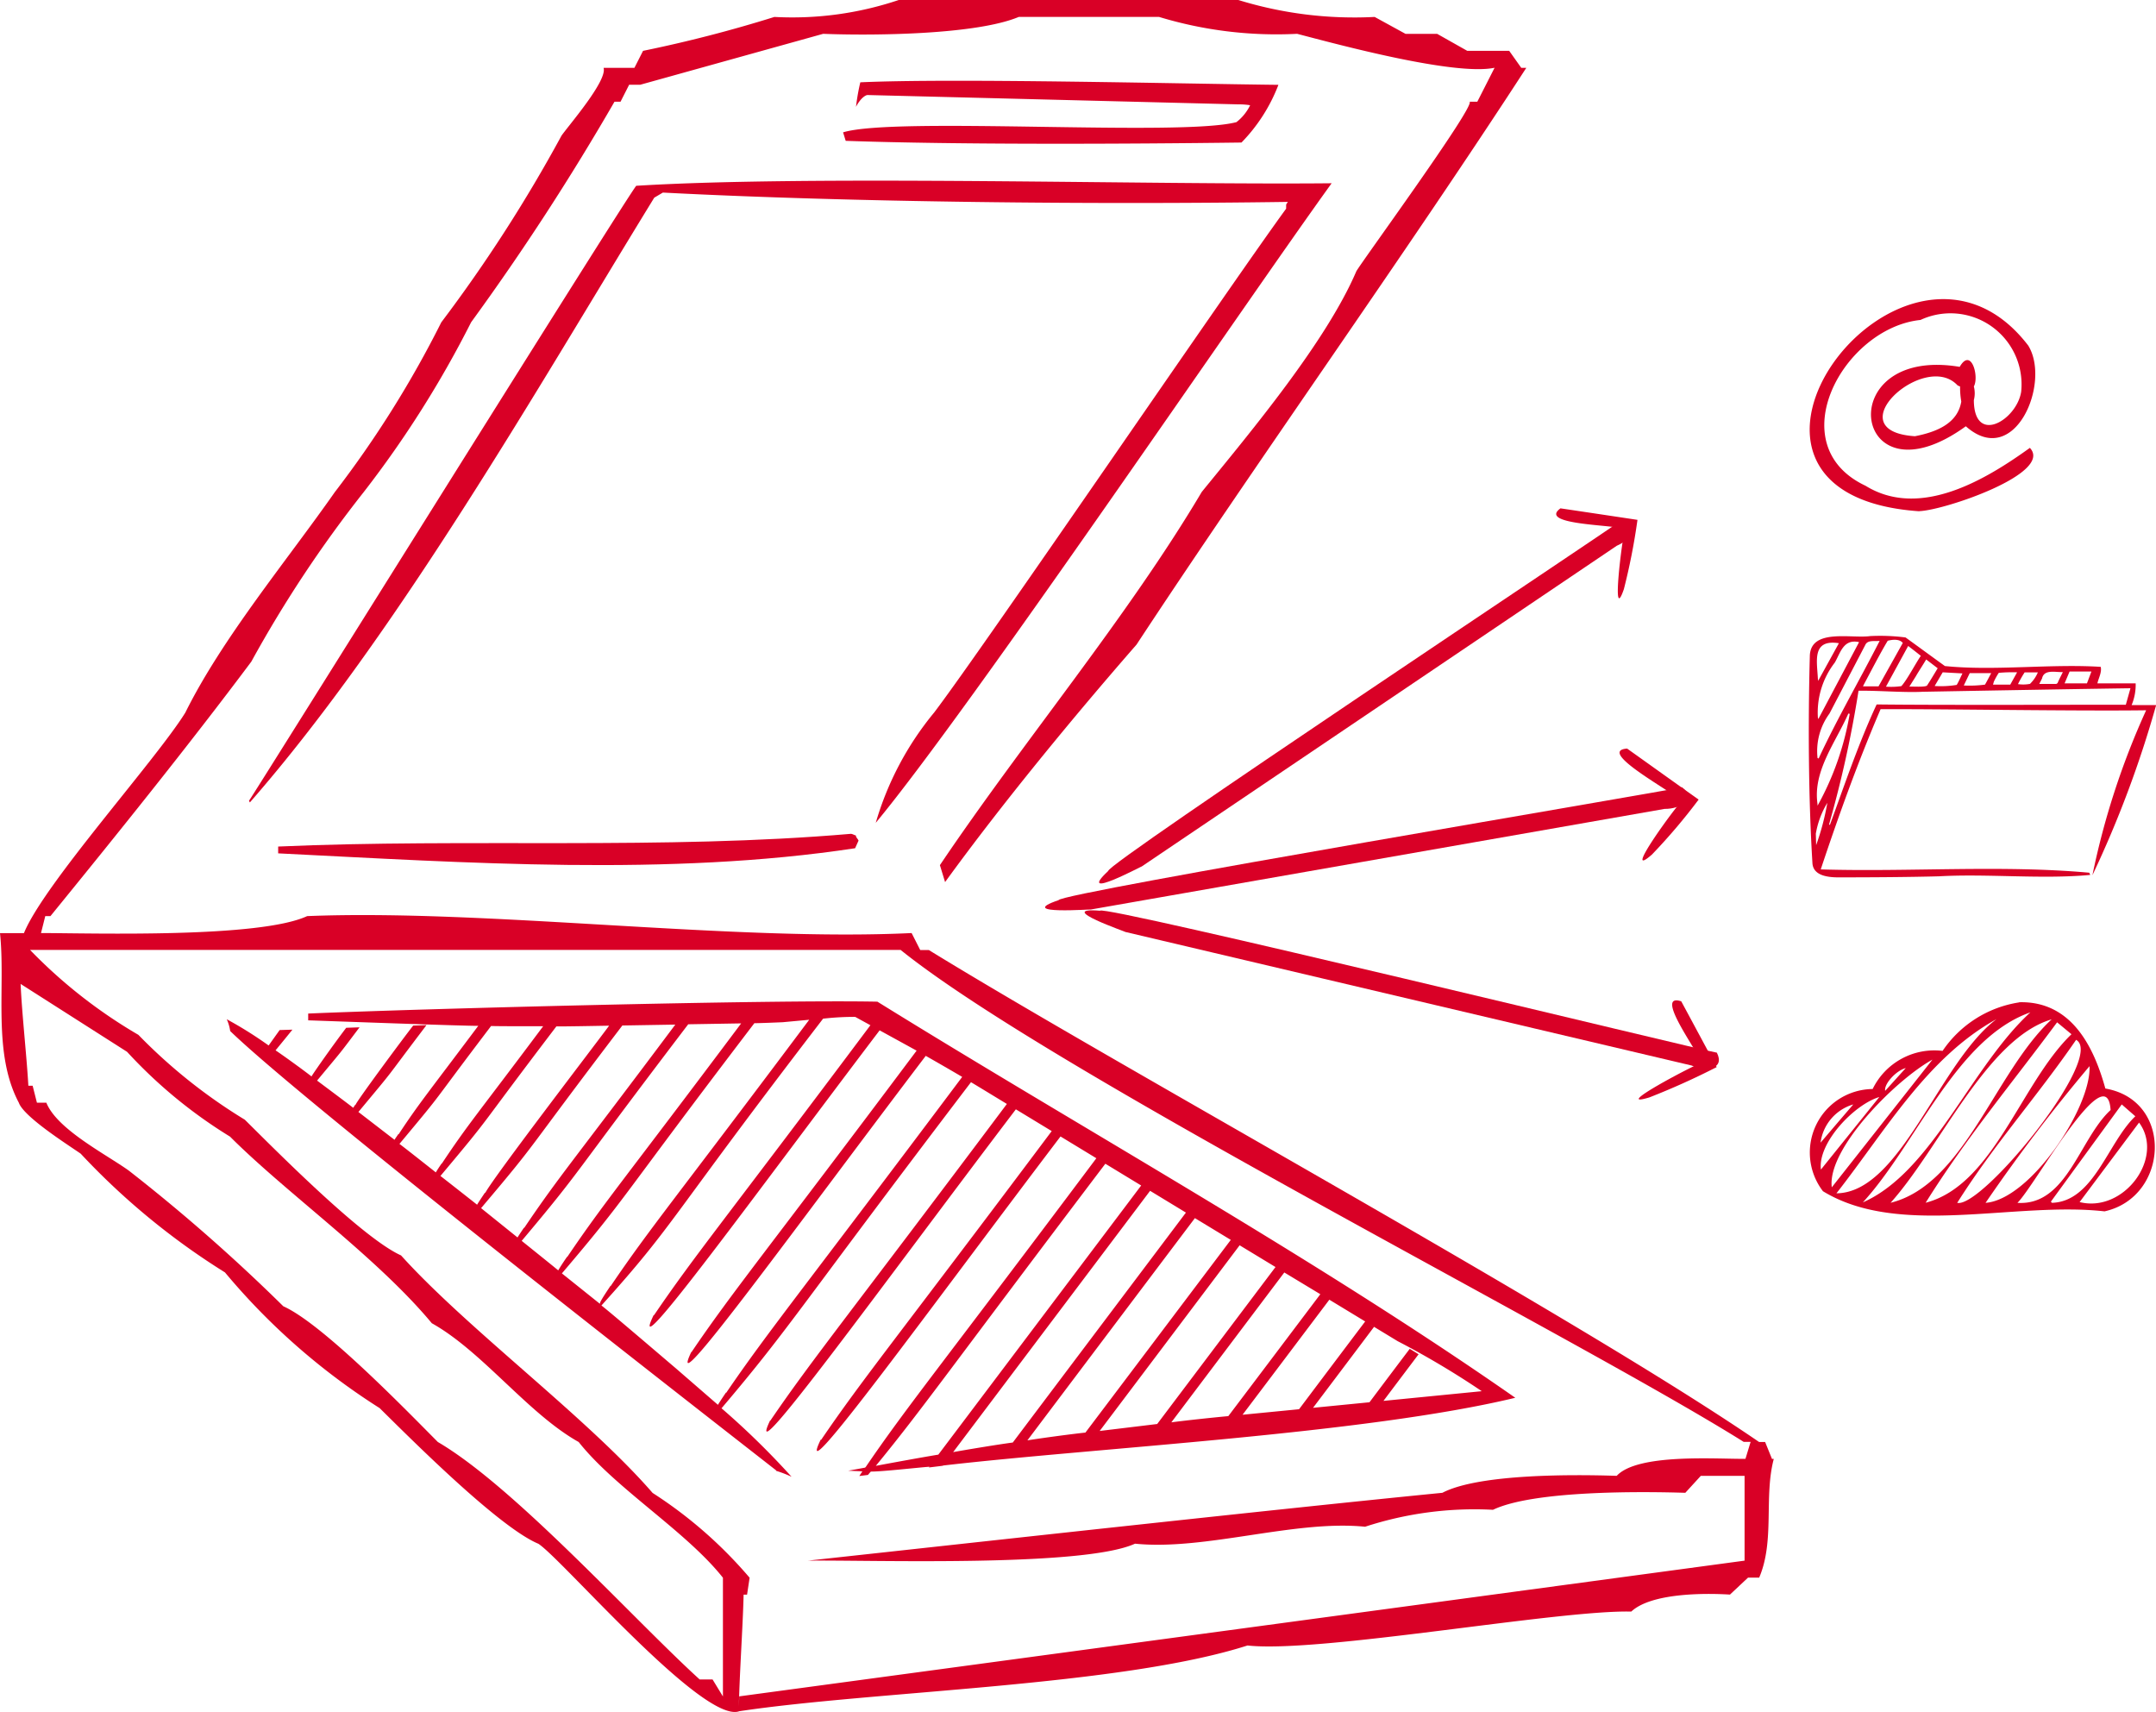
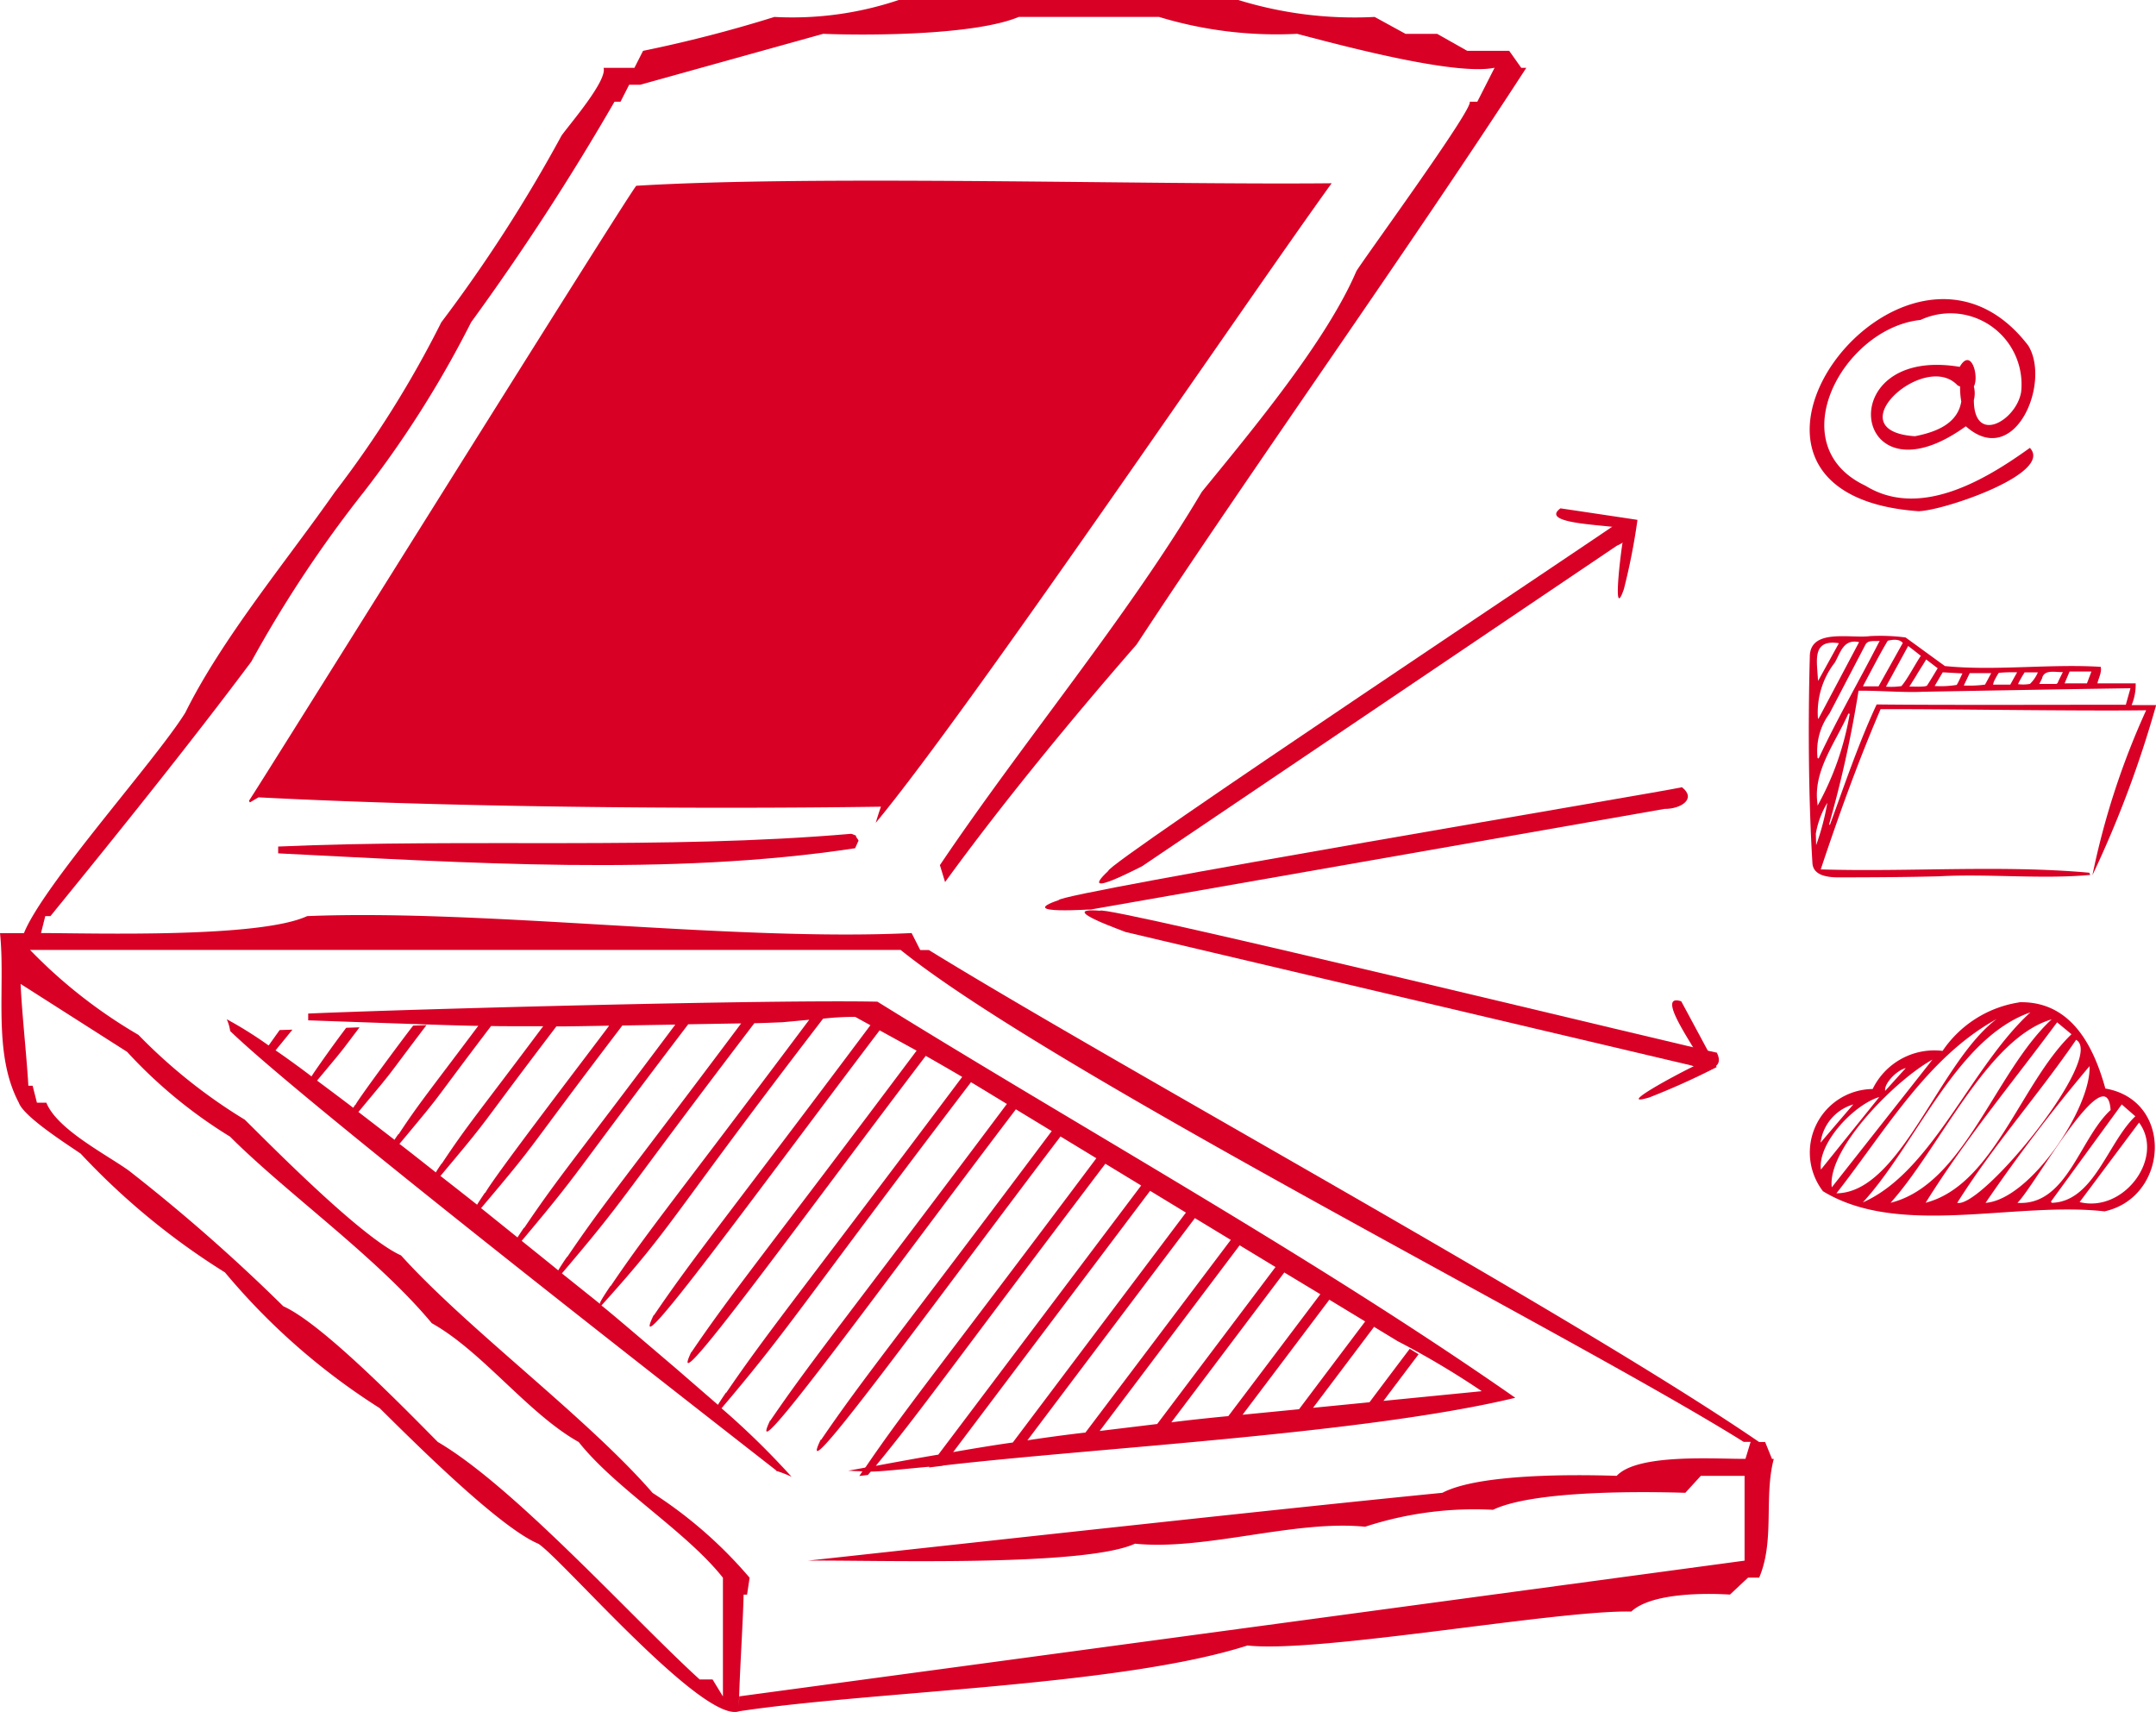
<svg xmlns="http://www.w3.org/2000/svg" width="74.972" height="59.526" viewBox="0 0 74.972 59.526">
  <g transform="translate(-146.212 -7931.564)">
    <path d="M84.672,488.692c-.658.093-2.05-.273-2.1.67-.063,2.316-.051,4.934.091,7.242.039.41.508.472.863.478,1.076,0,2.471-.008,3.541-.037,1.674-.095,3.605.109,5.256-.049l-.036-.076c-3.044-.275-6.268-.021-9.336-.115.622-1.871,1.3-3.753,2.081-5.571,2.279-.008,6.9.07,9.234.038a26.8,26.8,0,0,0-1.868,5.735,37.507,37.507,0,0,0,2.216-5.915h-.853a1.837,1.837,0,0,0,.141-.755H92.571c.04-.184.159-.383.116-.575-1.74-.111-3.7.148-5.418-.028-.417-.3-.952-.694-1.369-.994a6.88,6.88,0,0,0-1.228-.048m-.226,1.691c.251-.467.562-1.077.834-1.528.164-.043.408-.07.524.076l-.844,1.51h-.54Zm-1.606,2.551a2.2,2.2,0,0,1,.414-1.547L84.5,489c.082-.185.335-.117.5-.142-.683,1.339-1.491,2.729-2.122,4.09Zm.011-1.414a2.838,2.838,0,0,1,.591-1.91c.2-.351.3-.826.842-.708l-1.418,2.676Zm0-1.347c-.027-.6-.22-1.381.731-1.233l-.721,1.309Zm2.373.268.767-1.405c.124.094.322.248.44.344-.171.243-.482.843-.677,1.052a2.481,2.481,0,0,1-.534.019Zm1.036-.354c.08-.143.274-.437.357-.582l.4.306c-.107.177-.258.432-.37.6-.059.065-.533.03-.615.038Zm5.34-.152.007-.01h.756l-.155.411h-.778Zm-.953.229c.069-.325.461-.21.722-.22-.041.09-.15.291-.181.382l-.045.03H90.55Zm-.838.2a3.752,3.752,0,0,1,.232-.41h.46a1.21,1.21,0,0,1-.274.4,1.261,1.261,0,0,1-.418.008m-.838-.085a2.409,2.409,0,0,1,.17-.306,5.25,5.25,0,0,1,.638-.019l-.238.429h-.6Zm-1.779-.325.687.038c-.058.115-.134.294-.2.4a3.4,3.4,0,0,1-.767.038Zm.94.028h.747c-.064.117-.15.288-.217.4a4.08,4.08,0,0,1-.737.03Zm-1.662.649c2.007-.037,5.229-.094,7.251-.123l-.161.573c-2.159,0-6.577.016-8.665-.01-.623,1.336-1.119,2.806-1.625,4.187l-.031-.011a39.235,39.235,0,0,0,1.026-4.652c.662-.011,1.528.066,2.205.037m-3.634,3.881c-.156-1.137.634-2.121,1.075-3.125l.047.01a10,10,0,0,1-1.117,3.192Zm-.056,1.051a3.065,3.065,0,0,1,.4-1.072,8.659,8.659,0,0,1-.389,1.472Z" transform="translate(126.575 7464.989)" fill="#d90026" />
    <path d="M86.389,480.69c.885-.03,4.676-1.32,3.846-2.2-1.486,1.067-3.8,2.5-5.715,1.317-3-1.414-.768-5.49,1.912-5.765a2.471,2.471,0,0,1,3.5,2.5c-.159.988-1.639,1.866-1.645.287a.945.945,0,0,0,0-.475c.19-.342-.091-1.377-.492-.681-4.52-.754-3.75,4.931.213,2.066,1.7,1.508,2.97-1.517,2.17-2.807-4.3-5.613-12.41,5.167-3.792,5.762m-.15-2.609c-2.763-.183.321-2.981,1.472-1.781.01.02.078.042.1.05a2.837,2.837,0,0,0,.042.525c-.127.763-.858,1.059-1.612,1.206" transform="translate(126.563 7468.647)" fill="#d90026" />
    <path d="M89.855,505.4c1.9-.053,2.638,1.7,3,3,2.385.412,2.208,3.776-.029,4.271-3.116-.353-7.132.925-9.791-.7a2.209,2.209,0,0,1,1.728-3.554,2.387,2.387,0,0,1,2.432-1.326,3.938,3.938,0,0,1,2.663-1.686m-4.471,6.968c2.571-.64,3.622-4.547,5.6-6.378-2.25.661-3.881,4.46-5.6,6.378m1.214,0c2.372-.613,3.307-4.159,5.076-5.861l-.5-.414c-1.54,2.08-3.192,4.06-4.572,6.275m-2.182-.014c2.413-1.06,3.744-4.7,5.824-6.607-2.586.908-3.953,4.562-5.824,6.607m-.919-.315c2.237-.023,3.562-4.548,5.567-6.058-2.41,1.333-3.851,3.866-5.567,6.058m4.2.331c.86.2,5.173-5.081,4.134-5.668-1.323,1.93-2.88,3.674-4.134,5.668m.985,0c1.548-.112,3.68-3.31,3.616-4.753a59.37,59.37,0,0,0-3.616,4.753m1.109,0c1.718.113,2.155-2.23,3.239-3.227-.121-1.933-2.634,2.634-3.239,3.227m2.162-.027c1.536.385,2.967-1.543,2.067-2.764l-2.067,2.764m-1-.015c.012.013.024.026.037.041,1.457-.042,1.941-2.1,2.9-3.009-.161-.141-.314-.273-.472-.412-.828,1.136-1.645,2.257-2.463,3.379m-4.12-4.937c-1.273.7-3.669,3.1-3.5,4.44q1.752-2.222,3.5-4.44m-3.878,3.823,2.031-2.523c-.882.265-2.147,1.6-2.031,2.523m-.012-.936c.375-.44.75-.878,1.137-1.329a1.6,1.6,0,0,0-1.137,1.329m2.963-2.594c-.35.094-.765.565-.716.792l.716-.792" transform="translate(126.568 7461.013)" fill="#d90026" />
    <path d="M69.836,495.59c.518.408-.05.758-.606.752l-19.962,3.5c.157-.027-2.667.2-1.113-.326,0-.247,21.213-3.8,21.681-3.928" transform="translate(134.866 7463.348)" fill="#d90026" />
    <path d="M68.366,483.359c.653.163.293.71-.214.924L51.625,495.44c.13-.086-2.33,1.246-1.155.149-.114-.216,17.531-11.927,17.9-12.23" transform="translate(134.28 7466.258)" fill="#d90026" />
    <path d="M71.476,506.153c.291.575-.375.671-.881.447l-19.7-4.646c.155.037-2.51-.869-.866-.735.069-.227,20.991,4.873,21.449,4.935" transform="translate(134.437 7462.012)" fill="#d90026" />
    <path d="M71.161,482.862c-.817.589,1.928.566,2.241.725-.086.22-.492,3.4-.039,2.087a22.036,22.036,0,0,0,.473-2.41c-.773-.116-1.9-.286-2.676-.4" transform="translate(129.317 7466.376)" fill="#d90026" />
-     <path d="M74.162,493.825c-1.113.082,1.71,1.567,1.9,1.833-.191.155-2.121,2.8-1.033,1.851a20.534,20.534,0,0,0,1.623-1.911c-.72-.51-1.766-1.26-2.487-1.773" transform="translate(128.628 7463.768)" fill="#d90026" />
    <path d="M76.254,505.346c-.986-.321.654,1.836.7,2.141-.239.065-3.2,1.624-1.805,1.2a25.365,25.365,0,0,0,2.338-1.053c-.357-.659-.873-1.624-1.231-2.285" transform="translate(128.42 7461.034)" fill="#d90026" />
    <path d="M25.958,518.116c-.314-.265-2.308-1.974-2.583-2.181,2.6-2.882,2.266-2.888,7.708-9.973A9.446,9.446,0,0,1,32.2,505.9l.528.29c-5.034,6.724-6.109,8-7.524,10.082l-.008-.006.006.007,0,0-.01-.005c-1.016,2.093,3.688-4.408,7.857-9.9l1.286.706c-5.213,6.961-6.4,8.376-7.826,10.479l-.008-.006.008.008,0,0-.011,0c-.971,2.052,3.8-4.572,8.155-10.3.316.179.957.548,1.267.732-5.436,7.254-6.76,8.86-8.205,10.982l-.01-.005.008.007,0,0-.009-.006c-.136.2-.222.331-.278.424ZM20.6,513.69c2.182-2.594,1.574-1.993,5.793-7.533l1.841-.031c-4.119,5.5-4.73,6.177-6.046,8.119l-.008-.005.008.007,0,0-.009-.005c-.158.23-.251.376-.306.472-.266-.22-.991-.8-1.27-1.026m-4.252-3.371c1.691-2.026.876-1.058,3.187-4.1.277.011,1.511.008,1.811.008-2.337,3.125-2.59,3.373-3.521,4.771l-.009-.006.009.006,0,0L17.816,511c-.088.127-.152.226-.2.307-.231-.182-1.041-.824-1.261-.988m7.288-4.114c-.559.758-4,5.242-4.306,5.811l-.008-.006.008.006,0,0-.011-.006c-.134.2-.219.326-.275.421-.014-.014-1.259-.991-1.274-1,1.917-2.285,1.079-1.322,4.031-5.2.257.005,1.552-.021,1.837-.025m-2.954,7.026c0,.006-.009,0-.011,0-.1.147-.168.25-.223.337l-1.267-1.019c2.128-2.514,1.328-1.646,4.913-6.351l1.841-.031c-3.592,4.8-4.017,5.238-5.251,7.064l-.009-.006Zm9-7.148L30.6,506c-4.657,6.222-5.522,7.222-6.9,9.255l-.008-.006.008.008,0,0-.009-.006c-.3.447-.373.576-.369.626L22,514.819c2.367-2.781,1.888-2.4,6.693-8.7.2,0,.787-.025.994-.034m12.457,5.678c-3.818,5.066-6.548,8.688-7.054,9.358-.456.073-1.7.3-2.174.39,1.61-1.96,2.6-3.4,7.982-10.505Zm4.671,2.835c-1.57,2.084-2.966,3.935-4.114,5.458l-2,.242c1.253-1.661,2.923-3.876,4.867-6.456Zm1.559.945c-1.176,1.558-2.244,2.976-3.2,4.239-.492.044-1.494.151-1.981.216l3.928-5.211Zm2.688,1.632a29.475,29.475,0,0,1,2.926,1.74l-3.419.337c.395-.525.8-1.063,1.222-1.621l-.308-.19c-.488.645-.95,1.26-1.4,1.859l-1.963.193q1-1.323,2.121-2.814l-.307-.19q-1.228,1.627-2.3,3.053l-1.965.192c.908-1.2,1.918-2.542,3.018-4Zm-12.878,3.454c1.274-1.69,3.322-4.409,5.828-7.732l1.248.757c-2.049,2.718-3.791,5.027-5.055,6.7-.5.053-1.52.19-2.021.271m-2.576.405,6.846-9.082,1.246.757L37.679,520.7c-.5.065-1.566.242-2.068.332m-6.161.652a3.947,3.947,0,0,1,.537.207,27.584,27.584,0,0,0-2.436-2.382c2.436-2.87,2.66-3.438,8.675-11.338.056.03,1.189.722,1.248.756-5.445,7.269-6.777,8.884-8.223,11.008l-.01,0,.008.006,0,0-.01-.006c-1,2.1,4-4.838,8.547-10.821l1.247.757c-5.325,7.109-6.576,8.616-8.015,10.731l-.008-.006.008.008,0,0L31,520.6c-1.023,2.121,3.917-4.721,8.339-10.542l1.246.757c-5.332,7.119-6.591,8.636-8.03,10.751l-.008-.006.008.008,0,0-.01-.005-.008.011-.581.106.493.022c-.04.06-.076.114-.106.162l.3-.037c.03-.037.062-.076.1-.117.362.006,1.656-.142,2.039-.168a.219.219,0,0,0-.018.025l.482-.059.007-.008c5.322-.619,14.686-1.1,19.9-2.356-6.984-4.874-14.927-9.276-22.182-13.773-3.722-.075-16.026.25-19.793.413v.236c.572.018,5.494.2,5.914.191-1.723,2.3-2.075,2.714-2.768,3.769l-.008-.006.007.006,0,0-.009-.006c-.053.078-.1.141-.134.2l-1.256-.968c1.423-1.71.742-.879,2.368-3.02l-.463.016c-.37.471-1.987,2.656-2.006,2.759l-.008-.006.008.006,0,0-.01-.005-.07.105c-.154-.123-1.077-.812-1.256-.946.975-1.173.716-.845,1.476-1.852l-.463.016c-.516.678-1.2,1.658-1.206,1.692-.3-.234-.934-.693-1.251-.908.242-.293.473-.578.586-.719l-.444.014-.383.536a13.921,13.921,0,0,0-1.456-.912,1.548,1.548,0,0,1,.12.411c2.613,2.528,16.158,13.065,18.988,15.278" transform="translate(143.751 7461.022)" fill="#d90026" />
    <path d="M4.419,496.243A16.711,16.711,0,0,0,8,499.192c1.96,1.964,5.1,4.185,7.016,6.488,1.755.978,3.352,3.15,5.107,4.13,1.281,1.618,3.733,3.1,5.016,4.719v4.128l-.36-.59h-.448c-2.3-2.09-6.433-6.695-9.105-8.257-1.053-1.057-4-4.108-5.373-4.719a61.683,61.683,0,0,0-5.375-4.719c-.792-.568-2.493-1.431-2.866-2.36H1.284l-.149-.59H.986c-.056-1.009-.225-2.516-.269-3.54Zm57.2,14.156-.239-.589h-.209c-6.458-4.421-22.1-12.943-28.871-17.106h-.3l-.3-.591c-6.213.3-14.823-.839-21.019-.589-1.66.77-7.412.593-9.255.589l.148-.589h.18c2.286-2.806,4.824-5.957,6.985-8.848a42.571,42.571,0,0,1,3.912-5.9,36.353,36.353,0,0,0,3.731-5.9,86.265,86.265,0,0,0,4.986-7.669h.21l.3-.591h.388l6.359-1.77c1.64.066,5.3.043,6.805-.589H40.3a14.048,14.048,0,0,0,4.806.589c1.36.354,5.468,1.472,6.866,1.18l-.6,1.18h-.268c.2.159-3.8,5.627-3.941,5.9-1.047,2.444-3.672,5.58-5.373,7.668-2.593,4.372-6.192,8.65-9.106,12.978l.18.589c1.968-2.712,4.434-5.71,6.657-8.257,4.151-6.314,9.4-13.652,13.554-20.055H52.9l-.419-.591H51.023l-1.046-.59h-1.1l-1.075-.589a13.683,13.683,0,0,1-4.747-.591H31.258a11.6,11.6,0,0,1-4.329.591,46.638,46.638,0,0,1-4.568,1.179l-.3.591H20.989c.135.452-1.223,2.01-1.464,2.359a51.577,51.577,0,0,1-4.18,6.49,36.482,36.482,0,0,1-3.7,5.9c-1.664,2.378-3.912,5.072-5.2,7.669-1.029,1.66-4.924,5.969-5.612,7.668H0c.2,1.89-.269,4.157.656,5.9.175.495,1.72,1.469,2.151,1.77a24.817,24.817,0,0,0,5.016,4.128A23.074,23.074,0,0,0,13.2,508.63c1.05,1.033,4.138,4.141,5.523,4.719.844.554,5.7,6.225,6.968,5.828.011-1.11.143-2.972.167-4.059h.12l.089-.589a15.257,15.257,0,0,0-3.374-2.949c-2.263-2.611-6.433-5.693-8.747-8.258-1.351-.607-4.387-3.685-5.433-4.719a18.714,18.714,0,0,1-3.7-2.95A17.456,17.456,0,0,1,1.045,492.7H31.318c5.3,4.265,23.429,13.419,29.318,17.106h.239l-.179.589c-.994.012-3.743-.2-4.477.591-1.433-.047-4.783-.081-6.062.59-5.784.57-16.234,1.725-22.063,2.359,2.065-.03,9.565.239,11.375-.59,2.442.248,5.559-.837,8-.589a12.244,12.244,0,0,1,4.448-.589c1.408-.674,5.139-.639,6.687-.591l.539-.589h1.522v2.948l-34.959,4.719-.019.52c4.694-.71,13.261-.87,17.693-2.289,2.5.276,10.795-1.241,13.345-1.179.69-.647,2.545-.647,3.432-.591l.628-.589h.388c.549-1.287.157-2.8.508-4.13Z" transform="translate(146.212 7471.894)" fill="#d90026" />
-     <path d="M52.144,464.795c-1.953.509-11.866-.2-13.674.354l.091.295c3.909.139,9.8.11,13.763.059a5.878,5.878,0,0,0,1.284-2.006c-3.357-.037-11.3-.235-14.539-.088a7.522,7.522,0,0,0-.15.855c.065-.136.226-.37.389-.413l12.9.325a2.385,2.385,0,0,1,.417.03,1.676,1.676,0,0,1-.478.589" transform="translate(137.059 7471.017)" fill="#d90026" />
    <path d="M32.607,497.715c-6.531.563-13.371.152-19.914.442v.237c6.539.325,13.585.806,20.062-.178l.12-.266c-.02-.059-.1-.112-.091-.177-.053-.009-.127-.06-.178-.059" transform="translate(143.192 7462.842)" fill="#d90026" />
-     <path d="M47.426,468.888c-1.878,2.565-10.517,15.251-12.24,17.519a10.731,10.731,0,0,0-2.03,3.834c3.274-3.946,12.723-17.9,15.853-22.238-6.247.063-18.024-.291-24.181.088-.266.278-13.246,21.083-13.466,21.382l.03.059c5.155-5.9,9.988-14.393,14.062-21.028l.3-.177c6.6.343,15.143.42,21.733.324l-.059.089Z" transform="translate(143.509 7469.933)" fill="#d90026" />
+     <path d="M47.426,468.888c-1.878,2.565-10.517,15.251-12.24,17.519a10.731,10.731,0,0,0-2.03,3.834c3.274-3.946,12.723-17.9,15.853-22.238-6.247.063-18.024-.291-24.181.088-.266.278-13.246,21.083-13.466,21.382l.03.059l.3-.177c6.6.343,15.143.42,21.733.324l-.059.089Z" transform="translate(143.509 7469.933)" fill="#d90026" />
  </g>
</svg>